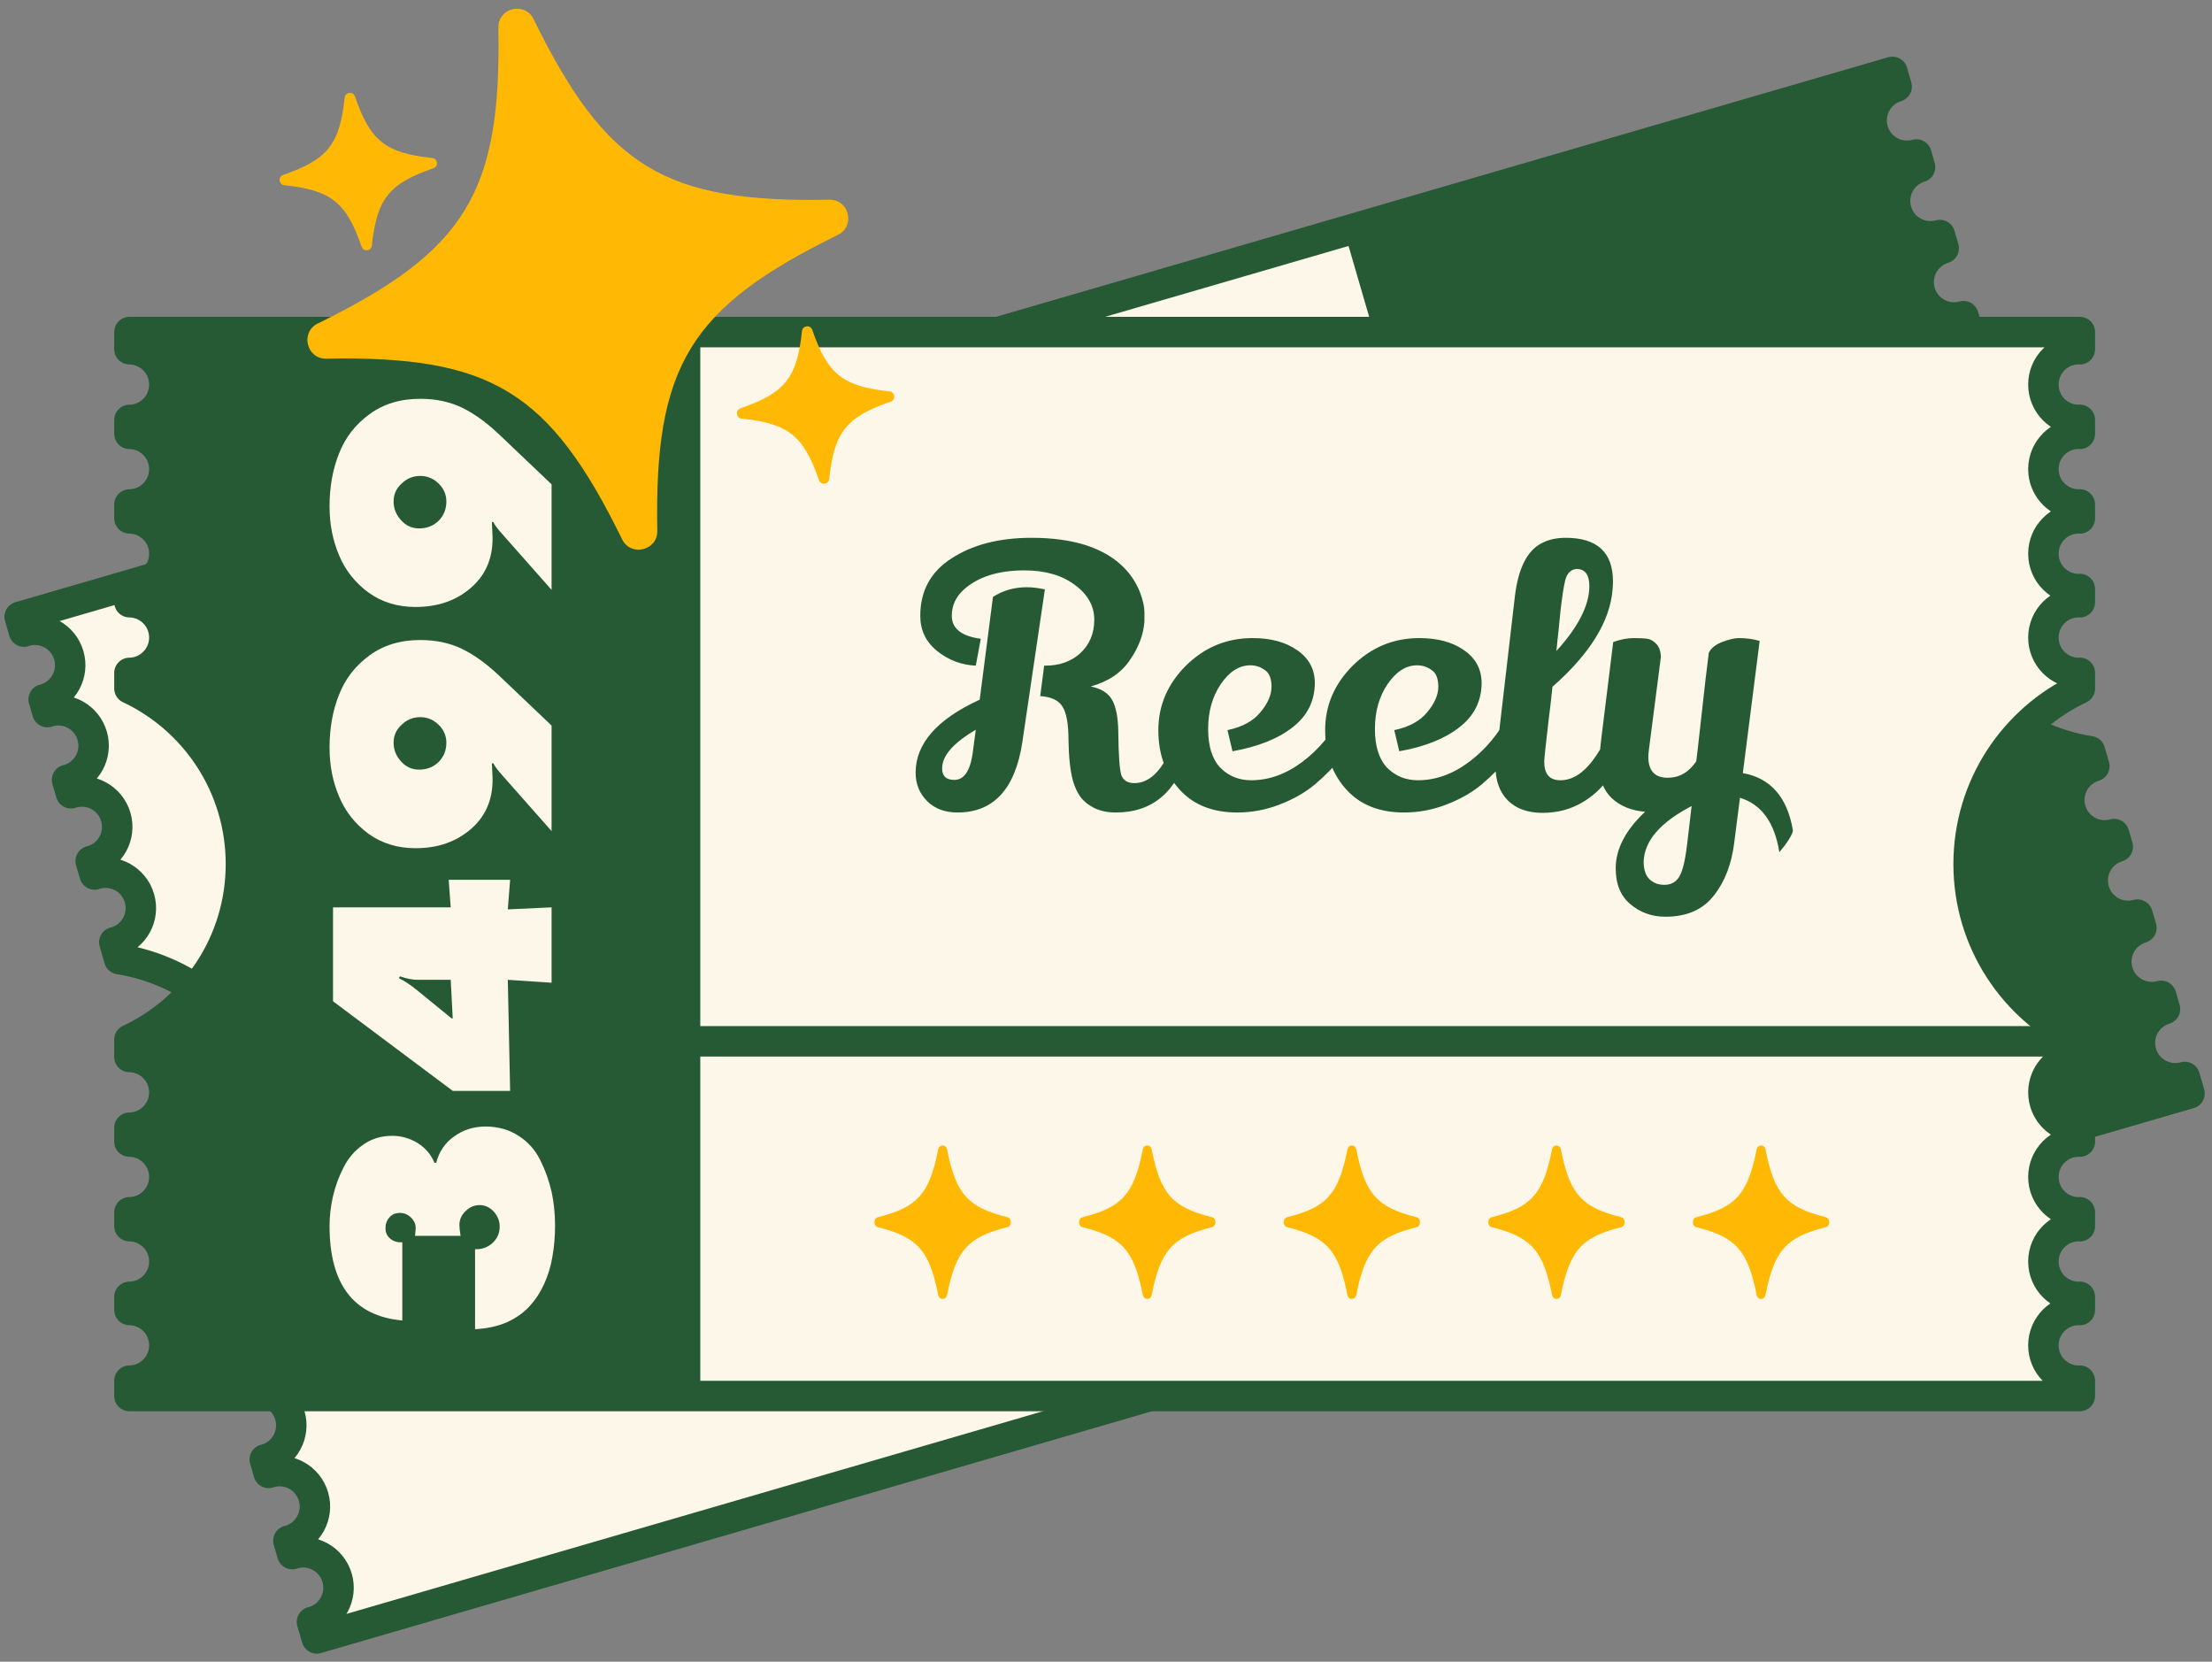
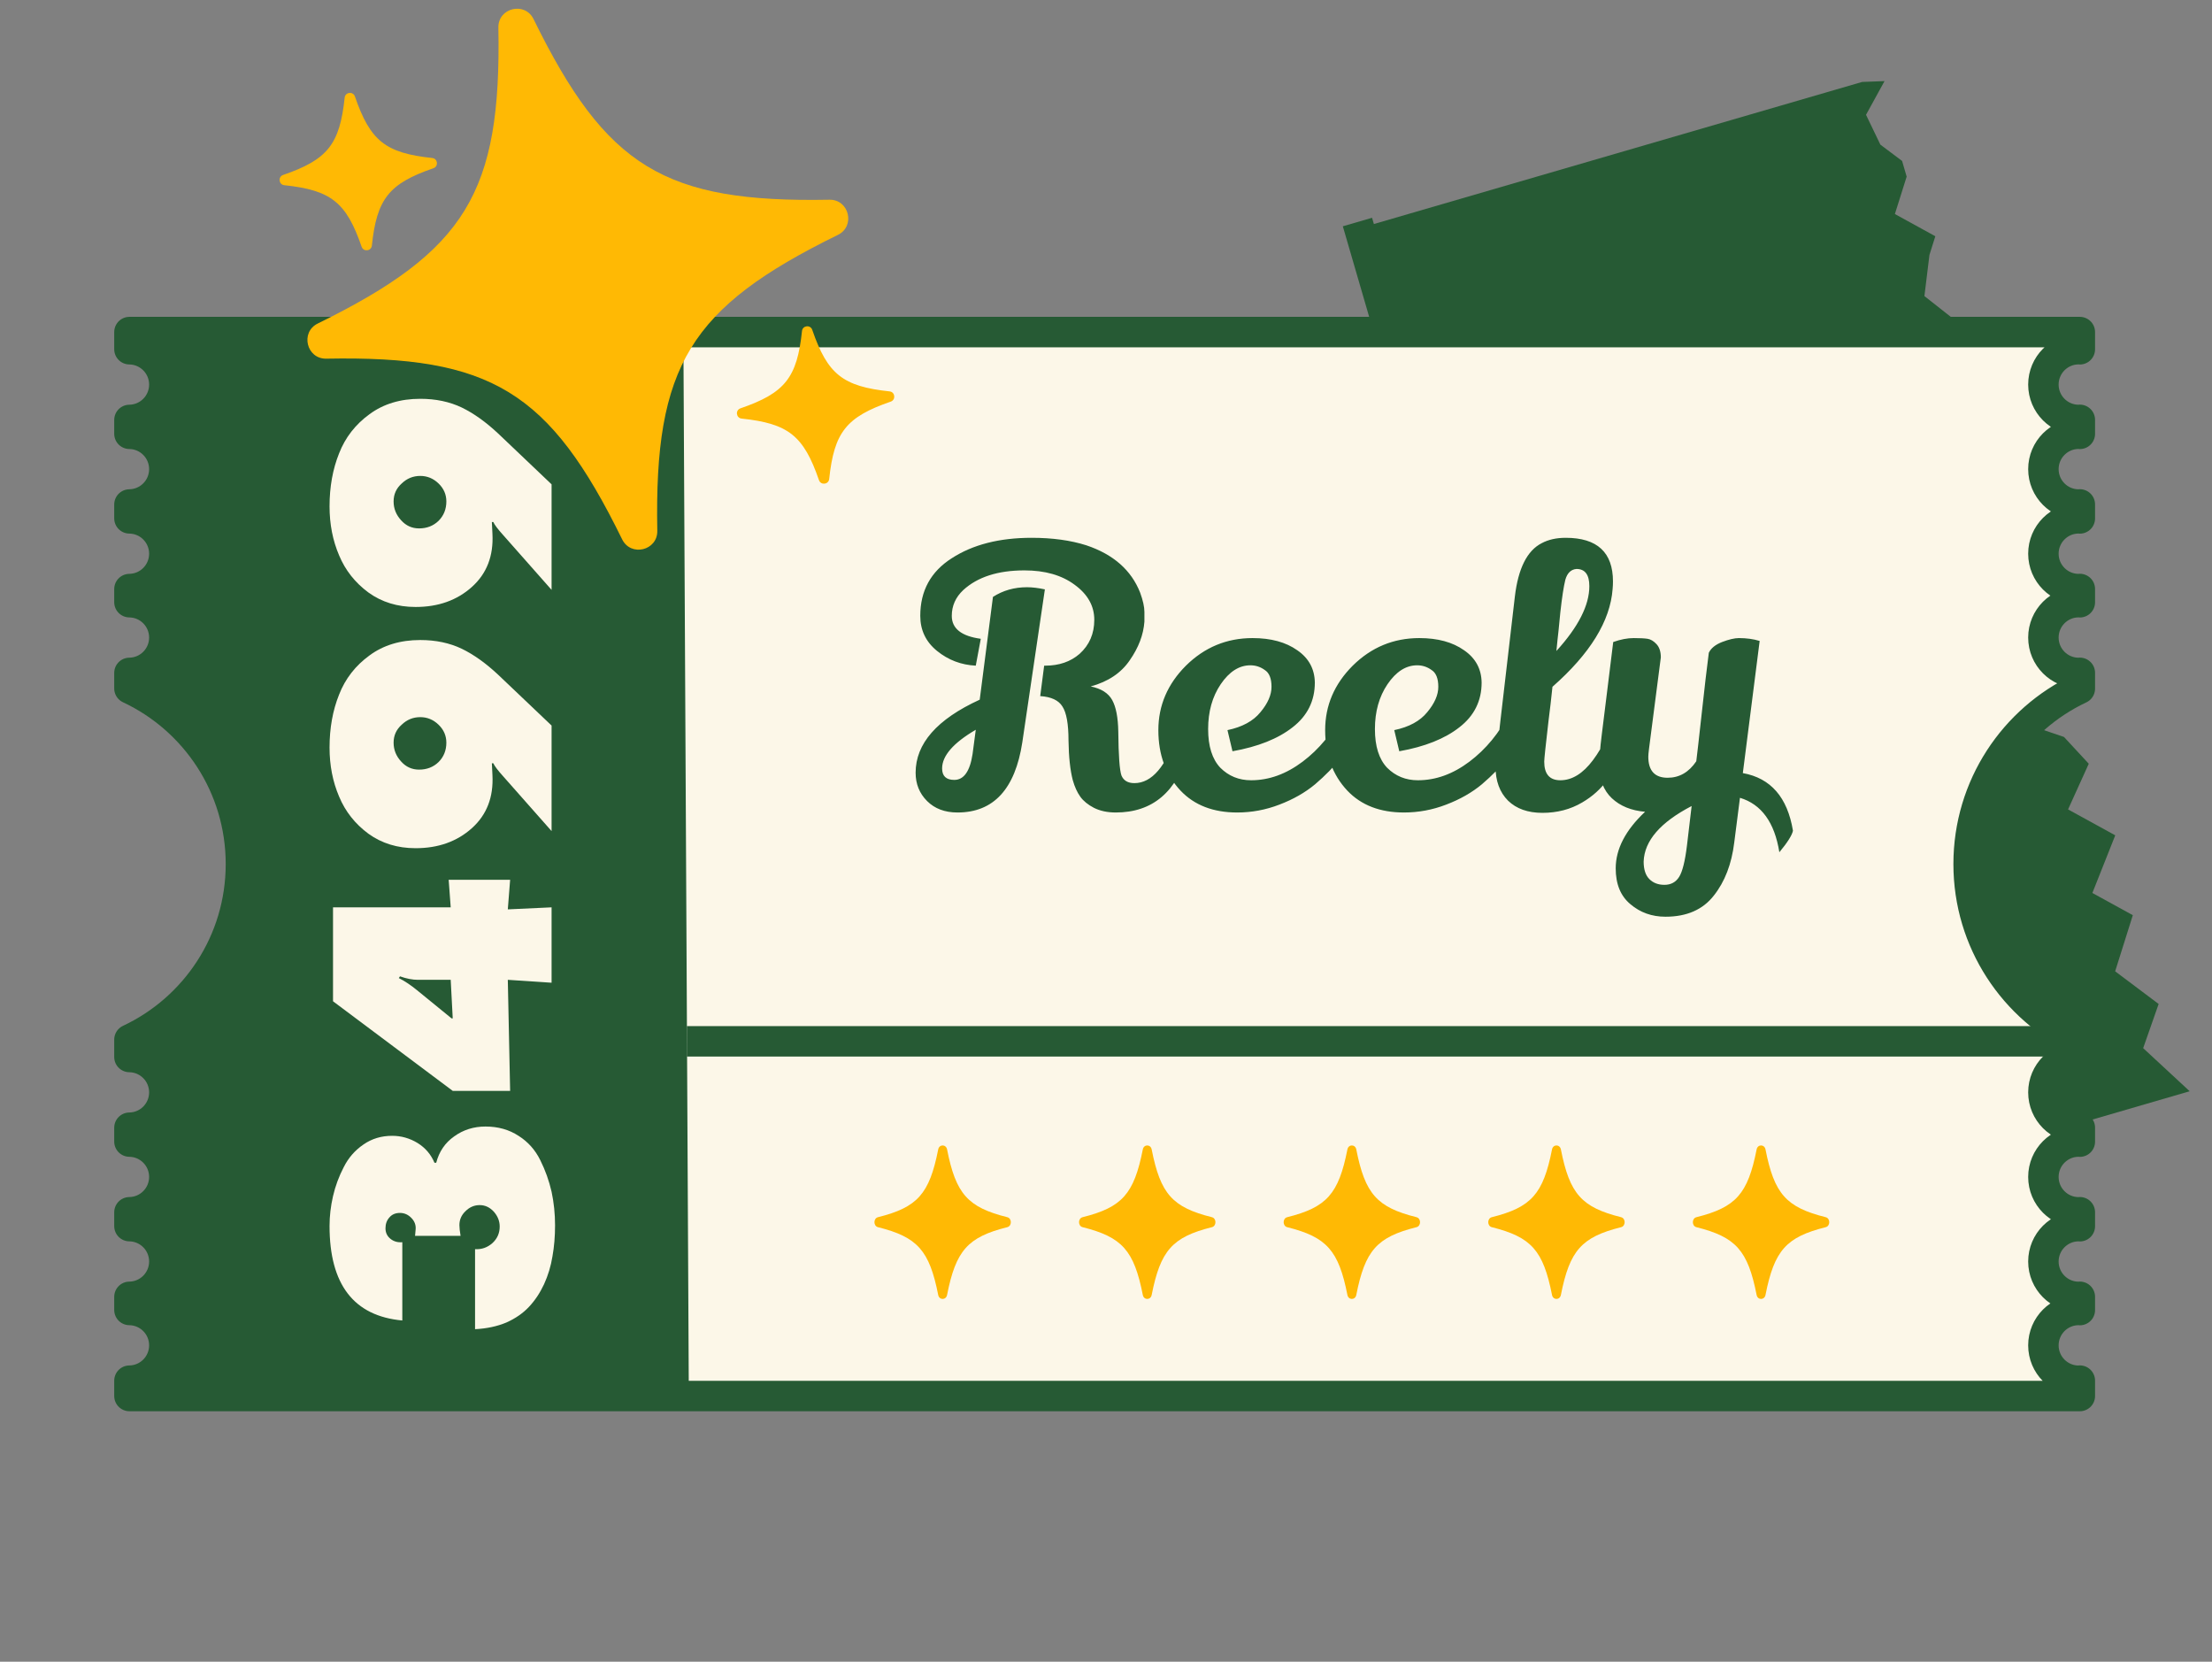
<svg xmlns="http://www.w3.org/2000/svg" width="237" height="178" viewBox="0 0 237 178" fill="none">
  <rect x="0" y="0" width="237" height="178" fill="#808080" stroke="none" />
-   <path d="M2.678 67.61C4.684 67.026 6.784 68.183 7.369 70.195C7.954 72.206 6.803 74.309 4.797 74.892C4.757 74.904 4.717 74.904 4.678 74.915L5.075 76.279C5.113 76.266 5.148 76.246 5.187 76.234C7.193 75.65 9.293 76.808 9.878 78.819C10.463 80.829 9.312 82.933 7.306 83.517C7.266 83.528 7.226 83.528 7.187 83.539L7.605 84.978C7.644 84.965 7.678 84.944 7.718 84.933C9.724 84.349 11.824 85.507 12.409 87.517C12.994 89.528 11.842 91.632 9.836 92.215C9.796 92.227 9.757 92.227 9.717 92.237L10.136 93.676C10.175 93.663 10.209 93.643 10.248 93.631C12.254 93.047 14.354 94.205 14.94 96.216C15.524 98.226 14.373 100.33 12.367 100.914C12.327 100.925 12.287 100.925 12.248 100.936L12.774 102.743C20.458 103.96 27.142 109.48 29.464 117.462C31.786 125.443 29.107 133.688 23.275 138.837L23.746 140.457C23.785 140.444 23.819 140.424 23.858 140.412C25.865 139.829 27.965 140.986 28.55 142.997C29.135 145.007 27.983 147.111 25.977 147.695C25.937 147.706 25.898 147.706 25.858 147.717L26.255 149.081C26.294 149.069 26.328 149.048 26.368 149.036C28.374 148.453 30.474 149.61 31.059 151.621C31.644 153.632 30.492 155.735 28.486 156.319C28.446 156.331 28.407 156.33 28.367 156.341L28.786 157.78C28.825 157.767 28.859 157.746 28.898 157.735C30.904 157.151 33.005 158.309 33.589 160.32C34.174 162.33 33.023 164.434 31.017 165.017C30.977 165.029 30.938 165.029 30.898 165.04L31.317 166.478C31.355 166.466 31.39 166.445 31.429 166.433C33.435 165.85 35.535 167.007 36.12 169.018C36.705 171.029 35.554 173.132 33.548 173.716C33.508 173.728 33.468 173.727 33.429 173.738L33.943 175.507L234.594 117.131L234.081 115.367C232.088 115.922 230.014 114.771 229.433 112.775C228.852 110.778 229.985 108.694 231.964 108.093L231.55 106.669C229.557 107.224 227.483 106.073 226.902 104.077C226.322 102.08 227.454 99.996 229.434 99.395L229.02 97.972C227.027 98.526 224.953 97.375 224.372 95.379C223.791 93.383 224.924 91.298 226.903 90.698L226.511 89.348C224.518 89.903 222.444 88.752 221.863 86.755C221.282 84.759 222.415 82.675 224.395 82.074L223.929 80.475C216.231 79.27 209.53 73.745 207.205 65.752C204.88 57.759 207.57 49.502 213.421 44.354L212.901 42.568C210.908 43.123 208.834 41.972 208.253 39.976C207.672 37.98 208.805 35.895 210.785 35.294L210.371 33.871C208.378 34.426 206.303 33.274 205.723 31.278C205.142 29.282 206.275 27.197 208.254 26.597L207.84 25.173C205.847 25.728 203.773 24.576 203.192 22.58C202.611 20.584 203.744 18.5 205.724 17.899L205.331 16.549C203.338 17.104 201.264 15.953 200.683 13.957C200.103 11.96 201.236 9.876 203.215 9.275L202.756 7.699L2.106 66.075L2.567 67.659C2.605 67.646 2.64 67.625 2.679 67.614L2.678 67.61Z" fill="#FCF7E8" stroke="#265A34" stroke-width="3.263" stroke-miterlimit="10" stroke-linejoin="round" />
  <path d="M114.818 107.211L113.114 105.749C113.089 101.175 114.967 98.338 118.749 97.237C119.608 96.987 120.404 96.929 121.135 97.062C121.842 97.203 122.419 97.448 122.867 97.797C123.315 98.146 123.737 98.636 124.134 99.266C124.704 100.219 125.248 101.539 125.765 103.227C126.258 104.921 126.806 106.027 127.41 106.544C127.988 107.068 128.853 107.203 130.004 106.948L130.51 110.197C130.461 110.211 130.424 110.222 130.4 110.229C128.975 110.643 127.914 111.392 127.217 112.473C126.474 113.675 126.31 114.988 126.725 116.412C127.139 117.837 128.165 118.843 129.801 119.433C131.413 120.029 133.275 120.02 135.387 119.406C138.113 118.613 140.016 117.327 141.096 115.547C141.668 114.582 141.804 113.584 141.504 112.552C141.125 111.251 139.902 110.754 137.834 111.063L137.546 108.15C139.065 107.788 140.538 107.905 141.964 108.503C143.389 109.1 144.316 110.136 144.745 111.609C145.495 114.188 144.99 116.479 143.229 118.483C141.475 120.511 138.941 122.008 135.625 122.972C133.489 123.594 131.535 123.883 129.764 123.838C126.718 123.713 124.404 122.628 122.824 120.584C122.294 119.859 121.953 119.239 121.803 118.723C121.661 118.232 121.564 117.9 121.514 117.728C121.219 116.349 121.337 114.877 121.867 113.311C122.372 111.752 123.45 110.466 125.1 109.454C123.955 109.547 123.082 109.295 122.482 108.697C121.882 108.099 121.359 107.079 120.913 105.637C120.167 103.164 119.617 101.686 119.263 101.203C118.892 100.752 118.375 100.622 117.712 100.815C115.919 101.337 114.955 103.469 114.818 107.211ZM135.031 92.5C136.332 92.122 137.49 92.211 138.505 92.768C139.519 93.325 140.194 94.181 140.53 95.335C141.402 98.331 139.932 101.476 136.123 104.768C137.239 111.902 137.81 115.558 137.835 115.737C136.997 116.7 135.927 117.371 134.625 117.75C134.085 117.907 133.45 118.012 132.719 118.064L130.464 101.66C129.8 96.632 131.322 93.579 135.031 92.5ZM137.933 96.57C137.704 95.785 137.172 95.513 136.337 95.756C135.355 96.042 134.986 97.108 135.23 98.955L135.628 101.556C137.543 99.534 138.311 97.872 137.933 96.57ZM109.723 109.053C108.293 109.815 107.342 110.758 106.87 111.881C106.373 113.011 106.246 113.993 106.489 114.828C106.739 115.688 107.14 116.197 107.692 116.356C108.227 116.546 108.765 116.563 109.305 116.406C110.459 116.07 111.289 115.123 111.794 113.564C112.282 112.037 112.266 110.377 111.744 108.585C111.23 106.816 110.426 105.612 109.334 104.971C108.225 104.361 107.044 104.239 105.791 104.603C103.949 105.139 102.367 106.292 101.044 108.062C99.721 109.832 98.832 111.902 98.376 114.272C97.686 113.913 97.009 113.418 96.345 112.785C96.62 110.707 97.531 108.484 99.08 106.116C99.861 104.957 100.885 103.899 102.152 102.945C103.395 101.997 104.765 101.306 106.263 100.87C108.719 100.155 110.877 100.34 112.737 101.424C114.731 102.601 116.096 104.455 116.832 106.984C117.568 109.514 117.266 111.999 115.925 114.44C114.56 116.888 112.551 118.498 109.899 119.27C108.008 119.82 106.351 119.849 104.93 119.357C103.515 118.89 102.592 117.96 102.16 116.567C101.61 114.676 101.925 112.92 103.104 111.298C104.259 109.683 106.083 108.261 108.575 107.029L109.723 109.053ZM92.564 114.045C91.134 114.807 90.183 115.75 89.711 116.873C89.214 118.003 89.087 118.985 89.33 119.82C89.58 120.68 89.981 121.189 90.533 121.348C91.068 121.539 91.606 121.555 92.146 121.398C93.3 121.062 94.13 120.115 94.635 118.556C95.123 117.029 95.107 115.369 94.585 113.577C94.071 111.809 93.267 110.604 92.175 109.963C91.066 109.353 89.885 109.231 88.632 109.595C86.79 110.131 85.208 111.284 83.885 113.054C82.562 114.824 81.673 116.894 81.217 119.264C80.526 118.905 79.85 118.41 79.186 117.777C79.461 115.7 80.372 113.477 81.921 111.108C82.702 109.949 83.726 108.892 84.993 107.937C86.236 106.989 87.606 106.298 89.104 105.862C91.56 105.147 93.718 105.332 95.578 106.416C97.572 107.594 98.937 109.447 99.673 111.977C100.409 114.506 100.107 116.991 98.766 119.432C97.4 121.881 95.392 123.49 92.739 124.262C90.849 124.812 89.192 124.841 87.77 124.349C86.356 123.882 85.433 122.952 85.001 121.559C84.451 119.668 84.766 117.912 85.945 116.29C87.1 114.676 88.924 113.253 91.416 112.022L92.564 114.045ZM74.844 109.971C76.342 109.535 77.643 109.609 78.745 110.194C79.855 110.804 80.624 111.845 81.052 113.319C81.167 113.712 82.201 119.737 84.154 131.395C84.653 134.392 84.264 136.49 82.988 137.687C82.407 138.255 81.638 138.679 80.681 138.958C77.439 139.901 75.382 138.874 74.511 135.878C74.439 135.633 74.377 135.371 74.323 135.094C73.611 131.732 74.698 127.779 77.585 123.237C77.358 121.998 77.154 120.792 76.972 119.62C76.531 117.005 76.271 115.562 76.193 115.292C75.821 114.015 75.083 113.537 73.978 113.859C72.775 114.209 71.857 115.221 71.226 116.897C70.577 118.604 70.285 120.62 70.349 122.945C70.106 122.936 69.739 122.816 69.246 122.587C68.76 122.382 68.407 122.178 68.189 121.976C67.989 119.823 68.305 117.613 69.137 115.347C69.546 114.189 70.189 113.15 71.066 112.228C72.062 111.166 73.322 110.414 74.844 109.971ZM78.252 127.039C76.714 130.176 76.231 132.727 76.803 134.692C77.146 135.871 77.759 136.332 78.643 136.074C79.194 135.861 79.467 135.382 79.464 134.637C79.436 133.899 79.282 132.732 79.004 131.135C78.701 129.545 78.521 128.559 78.463 128.176L78.252 127.039ZM59.077 102.971C60.477 102.564 61.805 102.644 63.062 103.21C64.312 103.752 65.173 104.834 65.644 106.454C66.223 108.444 65.781 110.677 64.317 113.153C65.777 112.862 67.055 112.996 68.15 113.556C69.245 114.117 70.007 115.134 70.436 116.607C70.636 117.295 70.85 118.351 71.078 119.776C71.306 121.202 71.555 122.741 71.822 124.394C72.09 126.048 72.375 127.803 72.675 129.66C71.993 130.152 71.332 130.49 70.693 130.676C70.055 130.862 69.569 130.977 69.235 131.02C68.902 131.064 68.541 130.969 68.154 130.736C67.766 130.502 67.487 130.091 67.315 129.501L65.798 119.754C65.733 119.347 65.679 119.07 65.636 118.923C65.214 117.474 64.34 116.942 63.014 117.328C61.811 117.678 60.993 118.529 60.56 119.88C60.651 120.466 60.938 122.14 61.422 124.903C61.914 127.69 62.279 129.861 62.518 131.416C62.433 131.947 62.086 132.448 61.477 132.918C60.843 133.395 60.306 133.698 59.864 133.827C59.078 134.055 58.337 134.164 57.641 134.154L55.418 120.057C52.395 120.378 50.1 118.901 48.535 115.627C48.498 115.132 48.75 114.259 49.292 113.01C50.676 115.936 52.57 117.41 54.973 117.43L54.223 112.654C53.85 110.365 54.021 108.344 54.736 106.591C55.445 104.814 56.892 103.607 59.077 102.971ZM62.975 107.99C62.739 107.18 62.367 106.635 61.86 106.357C61.353 106.078 60.78 106.032 60.142 106.217C59.478 106.41 59.054 106.827 58.867 107.467C58.68 108.107 58.724 109.267 59 110.945L59.7 115.136C62.431 112.53 63.523 110.148 62.975 107.99Z" fill="#265A34" />
  <line x1="177.592" y1="134.294" x2="145.441" y2="23.784" stroke="#265A34" stroke-width="3.263" stroke-miterlimit="10" stroke-linejoin="round" />
  <path d="M229.625 112.277L234.609 116.895L177.545 133.496L145.247 24.566L199.514 8.778L201.914 8.687L199.931 12.298L201.467 15.492L203.796 17.241L204.285 18.92L203.024 22.927L207.357 25.307L206.726 27.311L206.187 31.716L210.124 34.818L207.021 38.755L210.073 40.901L212.728 43.769L209.951 48.825L205.913 57.888L208.121 67.561L214.407 76.655L221.141 78.944L223.796 81.812L221.578 86.705L226.634 89.481L224.183 95.656L228.516 98.036L226.624 104.048L231.283 107.547L229.625 112.277Z" fill="#265A34" />
  <path d="M117.501 51.335C121.273 49.134 122.094 47.406 121.668 42.566C121.615 41.986 122.314 41.782 122.582 42.3C124.818 46.614 126.438 47.632 130.802 47.466C131.325 47.445 131.554 48.231 131.101 48.494C127.329 50.695 126.508 52.423 126.935 57.263C126.987 57.844 126.288 58.047 126.021 57.529C123.785 53.216 122.165 52.198 117.801 52.364C117.277 52.385 117.048 51.599 117.501 51.335Z" fill="#FFB904" />
  <path d="M96.451 57.46C100.223 55.259 101.044 53.531 100.617 48.691C100.565 48.111 101.263 47.907 101.531 48.425C103.767 52.739 105.387 53.757 109.751 53.591C110.275 53.57 110.503 54.356 110.05 54.619C106.278 56.82 105.457 58.548 105.884 63.388C105.936 63.969 105.237 64.172 104.97 63.654C102.734 59.341 101.114 58.323 96.75 58.489C96.226 58.51 95.998 57.724 96.451 57.46Z" fill="#FFB904" />
  <path d="M75.402 63.583C79.174 61.382 79.995 59.654 79.568 54.814C79.516 54.234 80.215 54.03 80.482 54.548C82.718 58.862 84.338 59.88 88.702 59.714C89.226 59.693 89.454 60.479 89.001 60.742C85.229 62.943 84.408 64.671 84.835 69.511C84.887 70.092 84.189 70.295 83.921 69.777C81.685 65.464 80.065 64.446 75.701 64.612C75.177 64.633 74.949 63.846 75.402 63.583Z" fill="#FFB904" />
  <path d="M54.353 69.708C58.125 67.507 58.946 65.779 58.519 60.939C58.467 60.359 59.166 60.155 59.433 60.673C61.669 64.987 63.289 66.005 67.653 65.839C68.177 65.818 68.406 66.604 67.953 66.867C64.181 69.068 63.36 70.796 63.786 75.636C63.839 76.217 63.14 76.42 62.872 75.902C60.636 71.589 59.016 70.571 54.652 70.737C54.129 70.758 53.9 69.972 54.353 69.708Z" fill="#FFB904" />
-   <path d="M33.302 75.831C37.074 73.63 37.895 71.902 37.468 67.062C37.416 66.482 38.115 66.278 38.382 66.796C40.618 71.11 42.239 72.128 46.603 71.962C47.126 71.941 47.355 72.727 46.902 72.99C43.13 75.191 42.309 76.919 42.736 81.759C42.788 82.34 42.089 82.543 41.822 82.025C39.586 77.712 37.966 76.694 33.601 76.86C33.078 76.881 32.849 76.095 33.302 75.831Z" fill="#FFB904" />
  <path d="M222.718 147.908C220.629 147.908 218.936 146.21 218.936 144.115C218.936 142.021 220.629 140.323 222.718 140.323C222.76 140.323 222.798 140.334 222.839 140.335V138.914C222.798 138.916 222.759 138.926 222.718 138.926C220.629 138.926 218.936 137.228 218.936 135.134C218.936 133.04 220.629 131.342 222.718 131.342C222.76 131.342 222.798 131.353 222.839 131.353V129.855C222.798 129.856 222.759 129.867 222.718 129.867C220.629 129.867 218.936 128.169 218.936 126.075C218.936 123.981 220.629 122.282 222.718 122.282C222.76 122.282 222.798 122.294 222.839 122.294V120.796C222.798 120.797 222.759 120.808 222.718 120.808C220.629 120.808 218.936 119.109 218.936 117.015C218.936 114.921 220.629 113.223 222.718 113.223C222.76 113.223 222.798 113.234 222.839 113.235V111.353C215.8 108.038 210.925 100.87 210.925 92.558C210.925 84.245 215.8 77.077 222.839 73.763V72.075C222.798 72.076 222.759 72.087 222.718 72.087C220.629 72.087 218.936 70.389 218.936 68.295C218.936 66.201 220.629 64.502 222.718 64.502C222.76 64.502 222.798 64.514 222.839 64.514V63.093C222.798 63.095 222.759 63.105 222.718 63.105C220.629 63.105 218.936 61.407 218.936 59.313C218.936 57.219 220.629 55.521 222.718 55.521C222.76 55.521 222.798 55.532 222.839 55.533V54.034C222.798 54.036 222.759 54.046 222.718 54.046C220.629 54.046 218.936 52.348 218.936 50.254C218.936 48.16 220.629 46.462 222.718 46.462C222.76 46.462 222.798 46.473 222.839 46.474V44.975C222.798 44.977 222.759 44.987 222.718 44.987C220.629 44.987 218.936 43.289 218.936 41.195C218.936 39.1 220.629 37.402 222.718 37.402C222.76 37.402 222.798 37.414 222.839 37.414V35.572H13.869V37.409C15.938 37.433 17.608 39.118 17.608 41.197C17.608 43.276 15.938 44.961 13.869 44.985V46.468C15.938 46.491 17.608 48.176 17.608 50.255C17.608 52.334 15.938 54.019 13.869 54.043V55.526C15.938 55.55 17.608 57.235 17.608 59.314C17.608 61.393 15.938 63.078 13.869 63.102V64.507C15.938 64.531 17.608 66.216 17.608 68.295C17.608 70.374 15.938 72.059 13.869 72.082V73.748C20.924 77.056 25.815 84.233 25.815 92.557C25.815 100.882 20.925 108.058 13.869 111.366V113.226C15.938 113.251 17.608 114.935 17.608 117.014C17.608 119.093 15.938 120.778 13.869 120.802V122.285C15.938 122.308 17.608 123.993 17.608 126.072C17.608 128.151 15.938 129.836 13.869 129.86V131.343C15.938 131.367 17.608 133.052 17.608 135.131C17.608 137.21 15.938 138.895 13.869 138.919V140.324C15.938 140.348 17.608 142.033 17.608 144.112C17.608 146.191 15.938 147.876 13.869 147.9V149.542H222.839V147.892C222.798 147.894 222.759 147.904 222.718 147.904V147.908Z" fill="#FCF7E8" stroke="#265A34" stroke-width="3.263" stroke-miterlimit="10" stroke-linejoin="round" />
  <path d="M126.107 78.556L127.335 80.436C126.082 84.835 123.486 87.035 119.547 87.035C118.652 87.035 117.872 86.869 117.207 86.536C116.568 86.204 116.082 85.807 115.749 85.347C115.417 84.886 115.148 84.298 114.944 83.582C114.662 82.508 114.509 81.088 114.483 79.324C114.483 77.559 114.266 76.344 113.831 75.679C113.422 75.014 112.629 74.643 111.452 74.567L111.874 71.306C111.926 71.306 111.964 71.306 111.99 71.306C113.473 71.306 114.701 70.884 115.672 70.04C116.721 69.093 117.245 67.879 117.245 66.395C117.245 64.912 116.542 63.659 115.135 62.636C113.754 61.612 111.964 61.101 109.764 61.101C106.926 61.101 104.739 61.804 103.204 63.211C102.386 63.978 101.977 64.899 101.977 65.973C101.977 67.329 103.012 68.147 105.084 68.428L104.547 71.306C102.987 71.229 101.606 70.705 100.404 69.733C99.202 68.761 98.601 67.508 98.601 65.973C98.601 63.288 99.726 61.229 101.977 59.797C104.227 58.339 107.079 57.61 110.532 57.61C112.757 57.61 114.713 57.879 116.401 58.416C119.291 59.387 121.21 61.075 122.156 63.48C122.463 64.324 122.616 65.014 122.616 65.551C122.616 66.063 122.616 66.408 122.616 66.587C122.514 67.994 121.99 69.375 121.043 70.73C120.123 72.086 118.729 73.019 116.862 73.531C117.987 73.761 118.754 74.247 119.164 74.989C119.573 75.73 119.79 76.856 119.816 78.365C119.841 80.948 119.956 82.521 120.161 83.083C120.391 83.621 120.852 83.889 121.542 83.889C123.409 83.889 124.931 82.112 126.107 78.556ZM102.59 87.035C101.235 87.035 100.148 86.626 99.329 85.807C98.511 84.989 98.102 83.979 98.102 82.776C98.102 79.656 100.391 77.047 104.969 74.95C105.89 67.789 106.363 64.119 106.388 63.94C107.463 63.249 108.677 62.904 110.033 62.904C110.596 62.904 111.235 62.981 111.951 63.134L109.534 79.516C108.767 84.528 106.452 87.035 102.59 87.035ZM100.941 82.316C100.941 83.135 101.376 83.544 102.245 83.544C103.268 83.544 103.92 82.623 104.202 80.782L104.547 78.173C102.143 79.579 100.941 80.961 100.941 82.316ZM131.515 78.211C133.1 77.879 134.277 77.239 135.044 76.293C135.837 75.347 136.233 74.439 136.233 73.569C136.233 72.674 135.99 72.073 135.504 71.766C135.044 71.434 134.532 71.267 133.97 71.267C132.768 71.267 131.706 71.945 130.786 73.301C129.89 74.631 129.443 76.229 129.443 78.096C129.443 79.938 129.878 81.319 130.747 82.239C131.642 83.135 132.742 83.582 134.047 83.582C135.965 83.582 137.806 82.917 139.571 81.587C141.336 80.257 142.768 78.518 143.868 76.37C144.43 76.907 144.942 77.572 145.402 78.365C144.558 80.283 143.062 82.163 140.914 84.004C139.839 84.899 138.561 85.628 137.077 86.191C135.619 86.754 134.11 87.035 132.55 87.035C129.993 87.035 127.972 86.255 126.489 84.695C124.903 83.007 124.11 80.846 124.11 78.211C124.11 75.577 125.095 73.275 127.064 71.306C129.059 69.336 131.438 68.352 134.2 68.352C136.169 68.352 137.768 68.787 138.995 69.656C140.223 70.5 140.85 71.651 140.875 73.109C140.875 75.078 140.082 76.677 138.497 77.904C136.937 79.132 134.788 79.989 132.052 80.475L131.515 78.211ZM149.385 78.211C150.971 77.879 152.147 77.239 152.915 76.293C153.707 75.347 154.104 74.439 154.104 73.569C154.104 72.674 153.861 72.073 153.375 71.766C152.915 71.434 152.403 71.267 151.84 71.267C150.638 71.267 149.577 71.945 148.656 73.301C147.761 74.631 147.313 76.229 147.313 78.096C147.313 79.938 147.748 81.319 148.618 82.239C149.513 83.135 150.613 83.582 151.917 83.582C153.835 83.582 155.677 82.917 157.442 81.587C159.206 80.257 160.638 78.518 161.738 76.37C162.301 76.907 162.812 77.572 163.273 78.365C162.429 80.283 160.933 82.163 158.784 84.004C157.71 84.899 156.431 85.628 154.948 86.191C153.49 86.754 151.981 87.035 150.421 87.035C147.863 87.035 145.843 86.255 144.359 84.695C142.774 83.007 141.981 80.846 141.981 78.211C141.981 75.577 142.966 73.275 144.935 71.306C146.93 69.336 149.308 68.352 152.071 68.352C154.04 68.352 155.638 68.787 156.866 69.656C158.094 70.5 158.72 71.651 158.746 73.109C158.746 75.078 157.953 76.677 156.367 77.904C154.807 79.132 152.659 79.989 149.922 80.475L149.385 78.211ZM165.261 87.073C163.701 87.073 162.473 86.638 161.578 85.769C160.683 84.874 160.235 83.659 160.235 82.124C160.235 81.715 160.926 75.641 162.307 63.902C162.665 60.884 163.624 58.978 165.184 58.185C165.9 57.802 166.757 57.61 167.754 57.61C171.13 57.61 172.818 59.17 172.818 62.29C172.818 62.546 172.806 62.815 172.78 63.096C172.524 66.523 170.376 70.014 166.335 73.569C166.207 74.822 166.066 76.037 165.913 77.214C165.606 79.848 165.453 81.306 165.453 81.587C165.453 82.917 166.028 83.582 167.179 83.582C168.432 83.582 169.596 82.866 170.67 81.434C171.77 79.976 172.614 78.122 173.202 75.871C173.432 75.948 173.752 76.165 174.161 76.523C174.57 76.856 174.852 77.15 175.005 77.406C174.596 79.528 173.675 81.562 172.243 83.505C171.527 84.503 170.619 85.321 169.519 85.961C168.266 86.702 166.847 87.073 165.261 87.073ZM166.757 69.733C169.11 67.15 170.286 64.835 170.286 62.789C170.286 61.561 169.826 60.947 168.905 60.947C168.317 60.999 167.921 61.382 167.716 62.099C167.537 62.815 167.358 63.978 167.179 65.59C167.026 67.201 166.923 68.198 166.872 68.582L166.757 69.733ZM178.445 98.199C176.987 98.199 175.734 97.751 174.685 96.856C173.637 95.986 173.112 94.708 173.112 93.02C173.112 90.948 174.161 88.927 176.258 86.958C174.775 86.83 173.586 86.344 172.69 85.5C171.795 84.656 171.348 83.467 171.348 81.933C171.348 81.216 171.437 80.142 171.616 78.71C171.795 77.278 171.987 75.73 172.192 74.068C172.396 72.406 172.614 70.641 172.844 68.774C173.637 68.492 174.366 68.352 175.031 68.352C175.696 68.352 176.194 68.377 176.527 68.428C176.859 68.48 177.179 68.671 177.486 69.004C177.793 69.336 177.946 69.81 177.946 70.423L176.68 80.206C176.629 80.615 176.604 80.897 176.604 81.05C176.604 82.559 177.294 83.314 178.675 83.314C179.928 83.314 180.951 82.725 181.744 81.549C181.821 80.961 182.013 79.273 182.32 76.485C182.627 73.671 182.882 71.485 183.087 69.925C183.317 69.439 183.79 69.055 184.507 68.774C185.248 68.492 185.849 68.352 186.31 68.352C187.128 68.352 187.87 68.454 188.535 68.659L186.732 82.815C189.724 83.352 191.514 85.411 192.103 88.991C192 89.477 191.514 90.245 190.645 91.293C190.133 88.096 188.727 86.153 186.425 85.462L185.811 90.257C185.53 92.559 184.801 94.452 183.624 95.935C182.448 97.444 180.721 98.199 178.445 98.199ZM176.105 92.291C176.105 93.135 176.309 93.761 176.719 94.171C177.128 94.58 177.665 94.784 178.33 94.784C179.02 94.784 179.545 94.503 179.903 93.94C180.261 93.378 180.542 92.252 180.747 90.564L181.246 86.344C177.895 88.084 176.182 90.066 176.105 92.291Z" fill="#265A34" />
-   <line x1="73.399" y1="35.018" x2="73.399" y2="150.109" stroke="#265A34" stroke-width="3.263" stroke-miterlimit="10" stroke-linejoin="round" />
  <line x1="221.568" y1="111.547" x2="73.594" y2="111.547" stroke="#265A34" stroke-width="3.263" stroke-miterlimit="10" stroke-linejoin="round" />
  <path d="M17.285 41.617L13.789 35.791H73.219L73.802 149.407H17.285L14.954 148.824L17.868 145.911L17.285 142.415L15.537 140.085V138.337L17.868 134.841L14.372 131.345L15.537 129.597L17.285 125.519L14.372 121.44L18.45 118.527L16.12 115.614L14.372 112.118L18.45 108.039L24.859 100.465L25.442 90.56L21.946 80.072L16.12 75.994L14.372 72.498L17.868 68.419L13.789 64.341L17.868 59.097L14.372 55.601L17.868 50.357L14.372 45.696L17.285 41.617Z" fill="#265A34" />
  <path d="M107.923 131.457C103.686 132.517 102.415 133.947 101.473 138.714C101.361 139.286 100.633 139.286 100.521 138.714C99.579 133.947 98.308 132.517 94.071 131.457C93.563 131.331 93.563 130.512 94.071 130.386C98.308 129.326 99.579 127.896 100.521 123.13C100.633 122.558 101.361 122.558 101.473 123.13C102.415 127.896 103.686 129.326 107.923 130.386C108.432 130.512 108.432 131.331 107.923 131.457Z" fill="#FFB904" />
  <path d="M129.845 131.457C125.608 132.517 124.337 133.947 123.395 138.714C123.283 139.286 122.555 139.286 122.443 138.714C121.501 133.947 120.23 132.517 115.993 131.457C115.485 131.331 115.485 130.512 115.993 130.386C120.23 129.326 121.501 127.896 122.443 123.13C122.555 122.558 123.283 122.558 123.395 123.13C124.337 127.896 125.608 129.326 129.845 130.386C130.354 130.512 130.354 131.331 129.845 131.457Z" fill="#FFB904" />
  <path d="M151.767 131.457C147.53 132.517 146.259 133.947 145.317 138.714C145.205 139.286 144.477 139.286 144.365 138.714C143.423 133.947 142.152 132.517 137.915 131.457C137.407 131.331 137.407 130.512 137.915 130.386C142.152 129.326 143.423 127.896 144.365 123.13C144.477 122.558 145.205 122.558 145.317 123.13C146.259 127.896 147.53 129.326 151.767 130.386C152.276 130.512 152.276 131.331 151.767 131.457Z" fill="#FFB904" />
  <path d="M173.689 131.457C169.452 132.517 168.181 133.947 167.239 138.714C167.127 139.286 166.399 139.286 166.287 138.714C165.345 133.947 164.074 132.517 159.837 131.457C159.328 131.331 159.328 130.512 159.837 130.386C164.074 129.326 165.345 127.896 166.287 123.13C166.399 122.558 167.127 122.558 167.239 123.13C168.181 127.896 169.452 129.326 173.689 130.386C174.197 130.512 174.197 131.331 173.689 131.457Z" fill="#FFB904" />
  <path d="M195.611 131.457C191.374 132.517 190.103 133.947 189.161 138.714C189.049 139.286 188.321 139.286 188.209 138.714C187.267 133.947 185.996 132.517 181.759 131.457C181.25 131.331 181.25 130.512 181.759 130.386C185.996 129.326 187.267 127.896 188.209 123.13C188.321 122.558 189.049 122.558 189.161 123.13C190.103 127.896 191.374 129.326 195.611 130.386C196.119 130.512 196.119 131.331 195.611 131.457Z" fill="#FFB904" />
  <path d="M50.899 142.383L50.899 133.812C51.603 133.853 52.224 133.636 52.762 133.159C53.28 132.683 53.539 132.093 53.539 131.389C53.539 130.809 53.331 130.281 52.917 129.805C52.483 129.329 51.975 129.091 51.396 129.091C50.816 129.091 50.309 129.308 49.874 129.743C49.439 130.157 49.222 130.654 49.222 131.234C49.222 131.503 49.263 131.886 49.346 132.383L44.47 132.383L44.532 131.7C44.574 131.244 44.429 130.84 44.097 130.489C43.745 130.116 43.331 129.929 42.855 129.929C42.379 129.929 42.006 130.085 41.737 130.395C41.447 130.706 41.302 131.099 41.302 131.575C41.302 132.052 41.489 132.435 41.861 132.725C42.213 132.994 42.627 133.108 43.104 133.066L43.104 141.451C37.907 140.975 35.309 137.6 35.309 131.327C35.309 130.271 35.433 129.205 35.681 128.128C35.93 127.052 36.313 126.016 36.83 125.023C37.327 124.029 38.031 123.221 38.942 122.6C39.832 121.979 40.857 121.669 42.017 121.669C42.99 121.669 43.901 121.927 44.75 122.445C45.578 122.963 46.178 123.666 46.551 124.557L46.737 124.557C47.048 123.356 47.69 122.414 48.663 121.731C49.636 121.027 50.754 120.675 52.017 120.675C53.363 120.675 54.543 121.006 55.557 121.669C56.572 122.31 57.348 123.18 57.886 124.277C58.425 125.354 58.828 126.482 59.098 127.662C59.346 128.822 59.47 130.023 59.47 131.265C59.47 132.445 59.377 133.553 59.191 134.588C59.025 135.623 58.725 136.617 58.29 137.569C57.855 138.501 57.317 139.309 56.675 139.992C56.033 140.675 55.226 141.234 54.253 141.669C53.259 142.083 52.141 142.321 50.899 142.383ZM44.688 106.077L48.383 109.09L48.507 109.09L48.29 104.959L44.781 104.959C44.201 104.959 43.559 104.835 42.855 104.587L42.731 104.773C43.352 105.083 44.004 105.518 44.688 106.077ZM54.657 116.854L48.507 116.854L35.681 107.257L35.681 97.195L48.29 97.195L48.073 94.245L54.657 94.245L54.408 97.413L59.098 97.195L59.098 105.27L54.408 104.959L54.657 116.854ZM59.098 89.026L53.911 83.157C53.331 82.515 52.98 82.049 52.855 81.759L52.7 81.759L52.762 83.032C52.886 85.393 52.151 87.287 50.557 88.716C48.963 90.144 46.955 90.859 44.532 90.859C42.586 90.859 40.899 90.341 39.47 89.306C38.041 88.25 36.996 86.925 36.333 85.331C35.65 83.736 35.309 81.987 35.309 80.082C35.309 77.991 35.65 76.097 36.333 74.399C36.996 72.701 38.083 71.304 39.594 70.206C41.085 69.109 42.897 68.56 45.029 68.56C46.685 68.56 48.166 68.871 49.47 69.492C50.754 70.113 52.058 71.045 53.383 72.287L59.098 77.722L59.098 89.026ZM44.905 82.442C45.733 82.442 46.427 82.173 46.986 81.635C47.545 81.076 47.824 80.382 47.824 79.554C47.824 78.809 47.545 78.167 46.986 77.629C46.427 77.09 45.775 76.821 45.029 76.821C44.263 76.821 43.6 77.09 43.041 77.629C42.462 78.146 42.172 78.788 42.172 79.554C42.172 80.32 42.441 80.993 42.979 81.573C43.497 82.153 44.139 82.442 44.905 82.442ZM59.098 63.187L53.911 57.317C53.331 56.675 52.98 56.209 52.855 55.919L52.7 55.919L52.762 57.193C52.886 59.553 52.151 61.447 50.557 62.876C48.963 64.305 46.955 65.019 44.532 65.019C42.586 65.019 40.899 64.501 39.47 63.466C38.041 62.41 36.996 61.085 36.333 59.491C35.65 57.897 35.309 56.147 35.309 54.242C35.309 52.151 35.65 50.257 36.333 48.559C36.996 46.861 38.083 45.464 39.594 44.366C41.085 43.269 42.897 42.72 45.029 42.72C46.685 42.72 48.166 43.031 49.47 43.652C50.754 44.273 52.058 45.205 53.383 46.447L59.098 51.882L59.098 63.187ZM44.905 56.603C45.733 56.603 46.427 56.333 46.986 55.795C47.545 55.236 47.824 54.542 47.824 53.714C47.824 52.969 47.545 52.327 46.986 51.789C46.427 51.251 45.775 50.981 45.029 50.981C44.263 50.981 43.6 51.251 43.041 51.789C42.462 52.306 42.172 52.948 42.172 53.714C42.172 54.48 42.441 55.153 42.979 55.733C43.497 56.313 44.139 56.603 44.905 56.603Z" fill="#FCF7E8" />
  <path d="M79.337 43.741C84.099 42.099 85.398 40.467 85.929 35.458C85.992 34.857 86.831 34.762 87.027 35.333C88.668 40.095 90.301 41.394 95.31 41.925C95.91 41.988 96.006 42.827 95.434 43.023C90.672 44.664 89.374 46.297 88.843 51.306C88.78 51.907 87.941 52.002 87.745 51.431C86.103 46.669 84.471 45.37 79.462 44.839C78.861 44.776 78.766 43.937 79.337 43.741Z" fill="#FFB904" />
  <path d="M30.337 18.741C35.099 17.099 36.398 15.467 36.929 10.458C36.992 9.857 37.831 9.762 38.027 10.333C39.668 15.095 41.301 16.394 46.31 16.925C46.91 16.988 47.006 17.827 46.434 18.023C41.672 19.665 40.373 21.297 39.843 26.306C39.78 26.907 38.941 27.002 38.745 26.43C37.103 21.669 35.471 20.37 30.462 19.839C29.861 19.776 29.766 18.937 30.337 18.741Z" fill="#FFB904" />
  <path d="M34.049 34.653C49.913 26.87 53.726 20.624 53.398 2.957C53.356 0.838 56.235 0.141 57.166 2.046C64.949 17.909 71.195 21.722 88.862 21.395C90.981 21.352 91.677 24.232 89.773 25.162C73.909 32.945 70.096 39.191 70.424 56.858C70.466 58.977 67.587 59.674 66.656 57.769C58.873 41.906 52.627 38.093 34.96 38.42C32.841 38.463 32.145 35.583 34.049 34.653Z" fill="#FFB904" />
</svg>